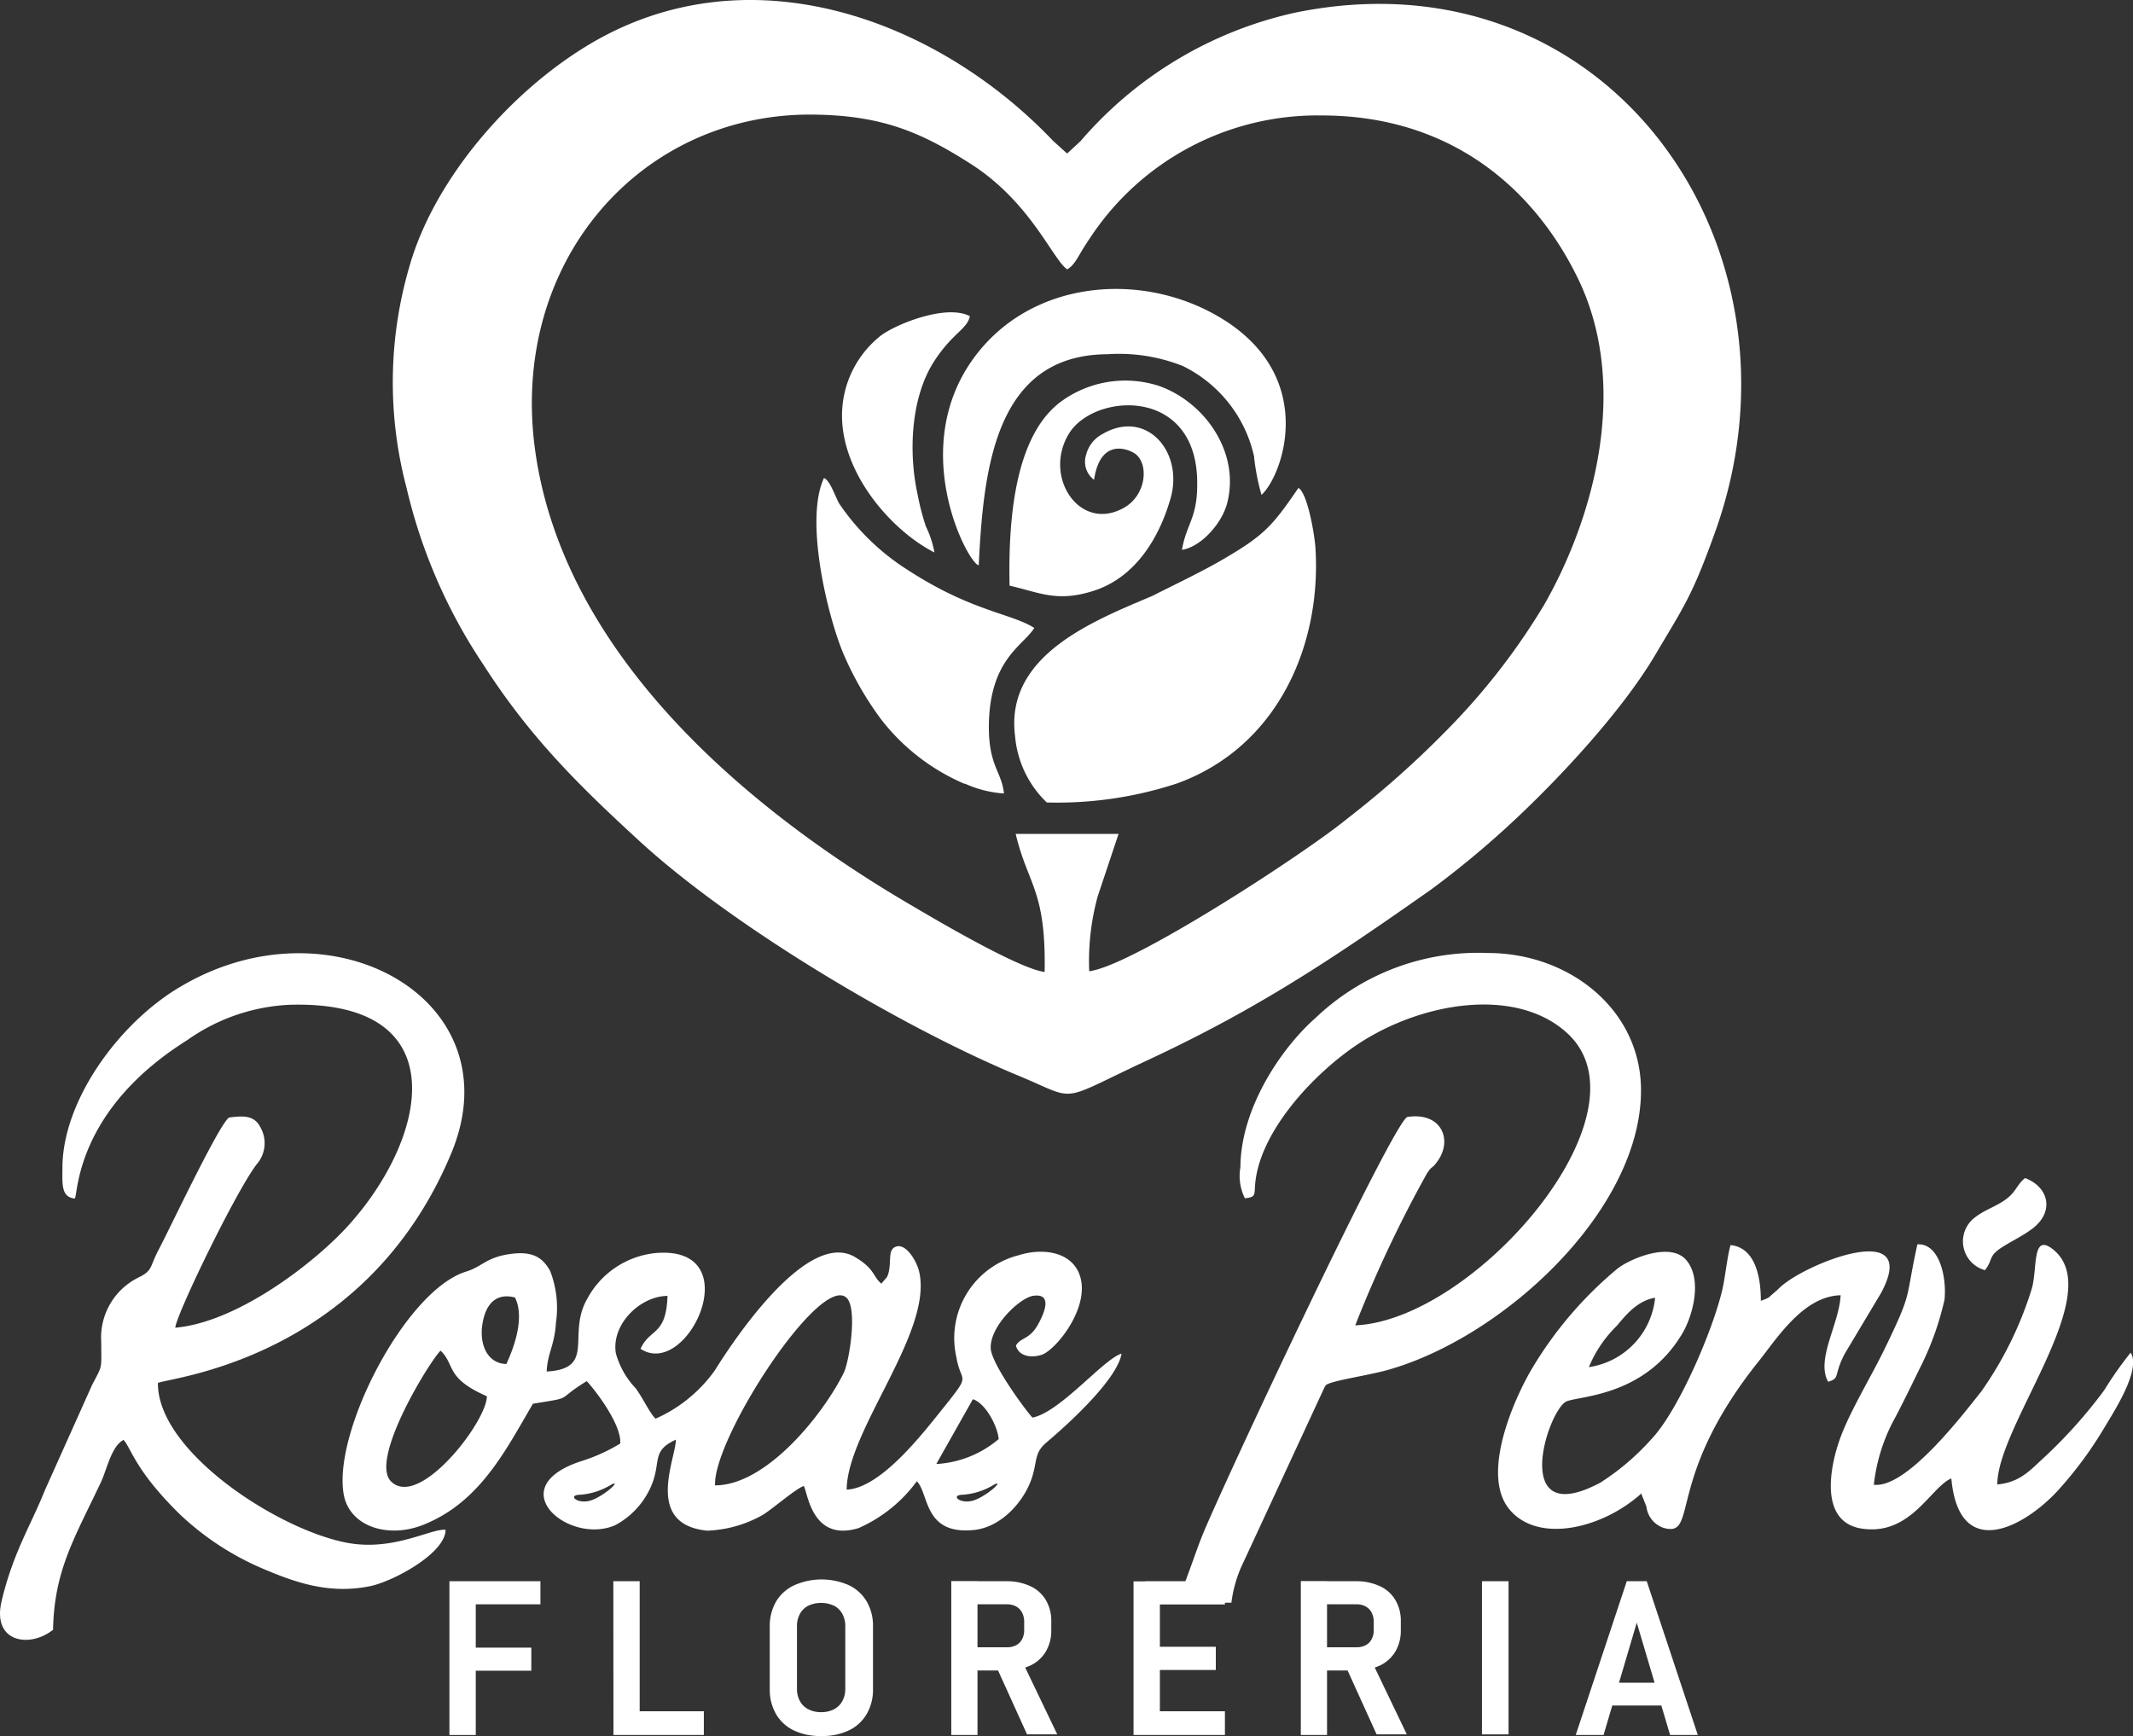
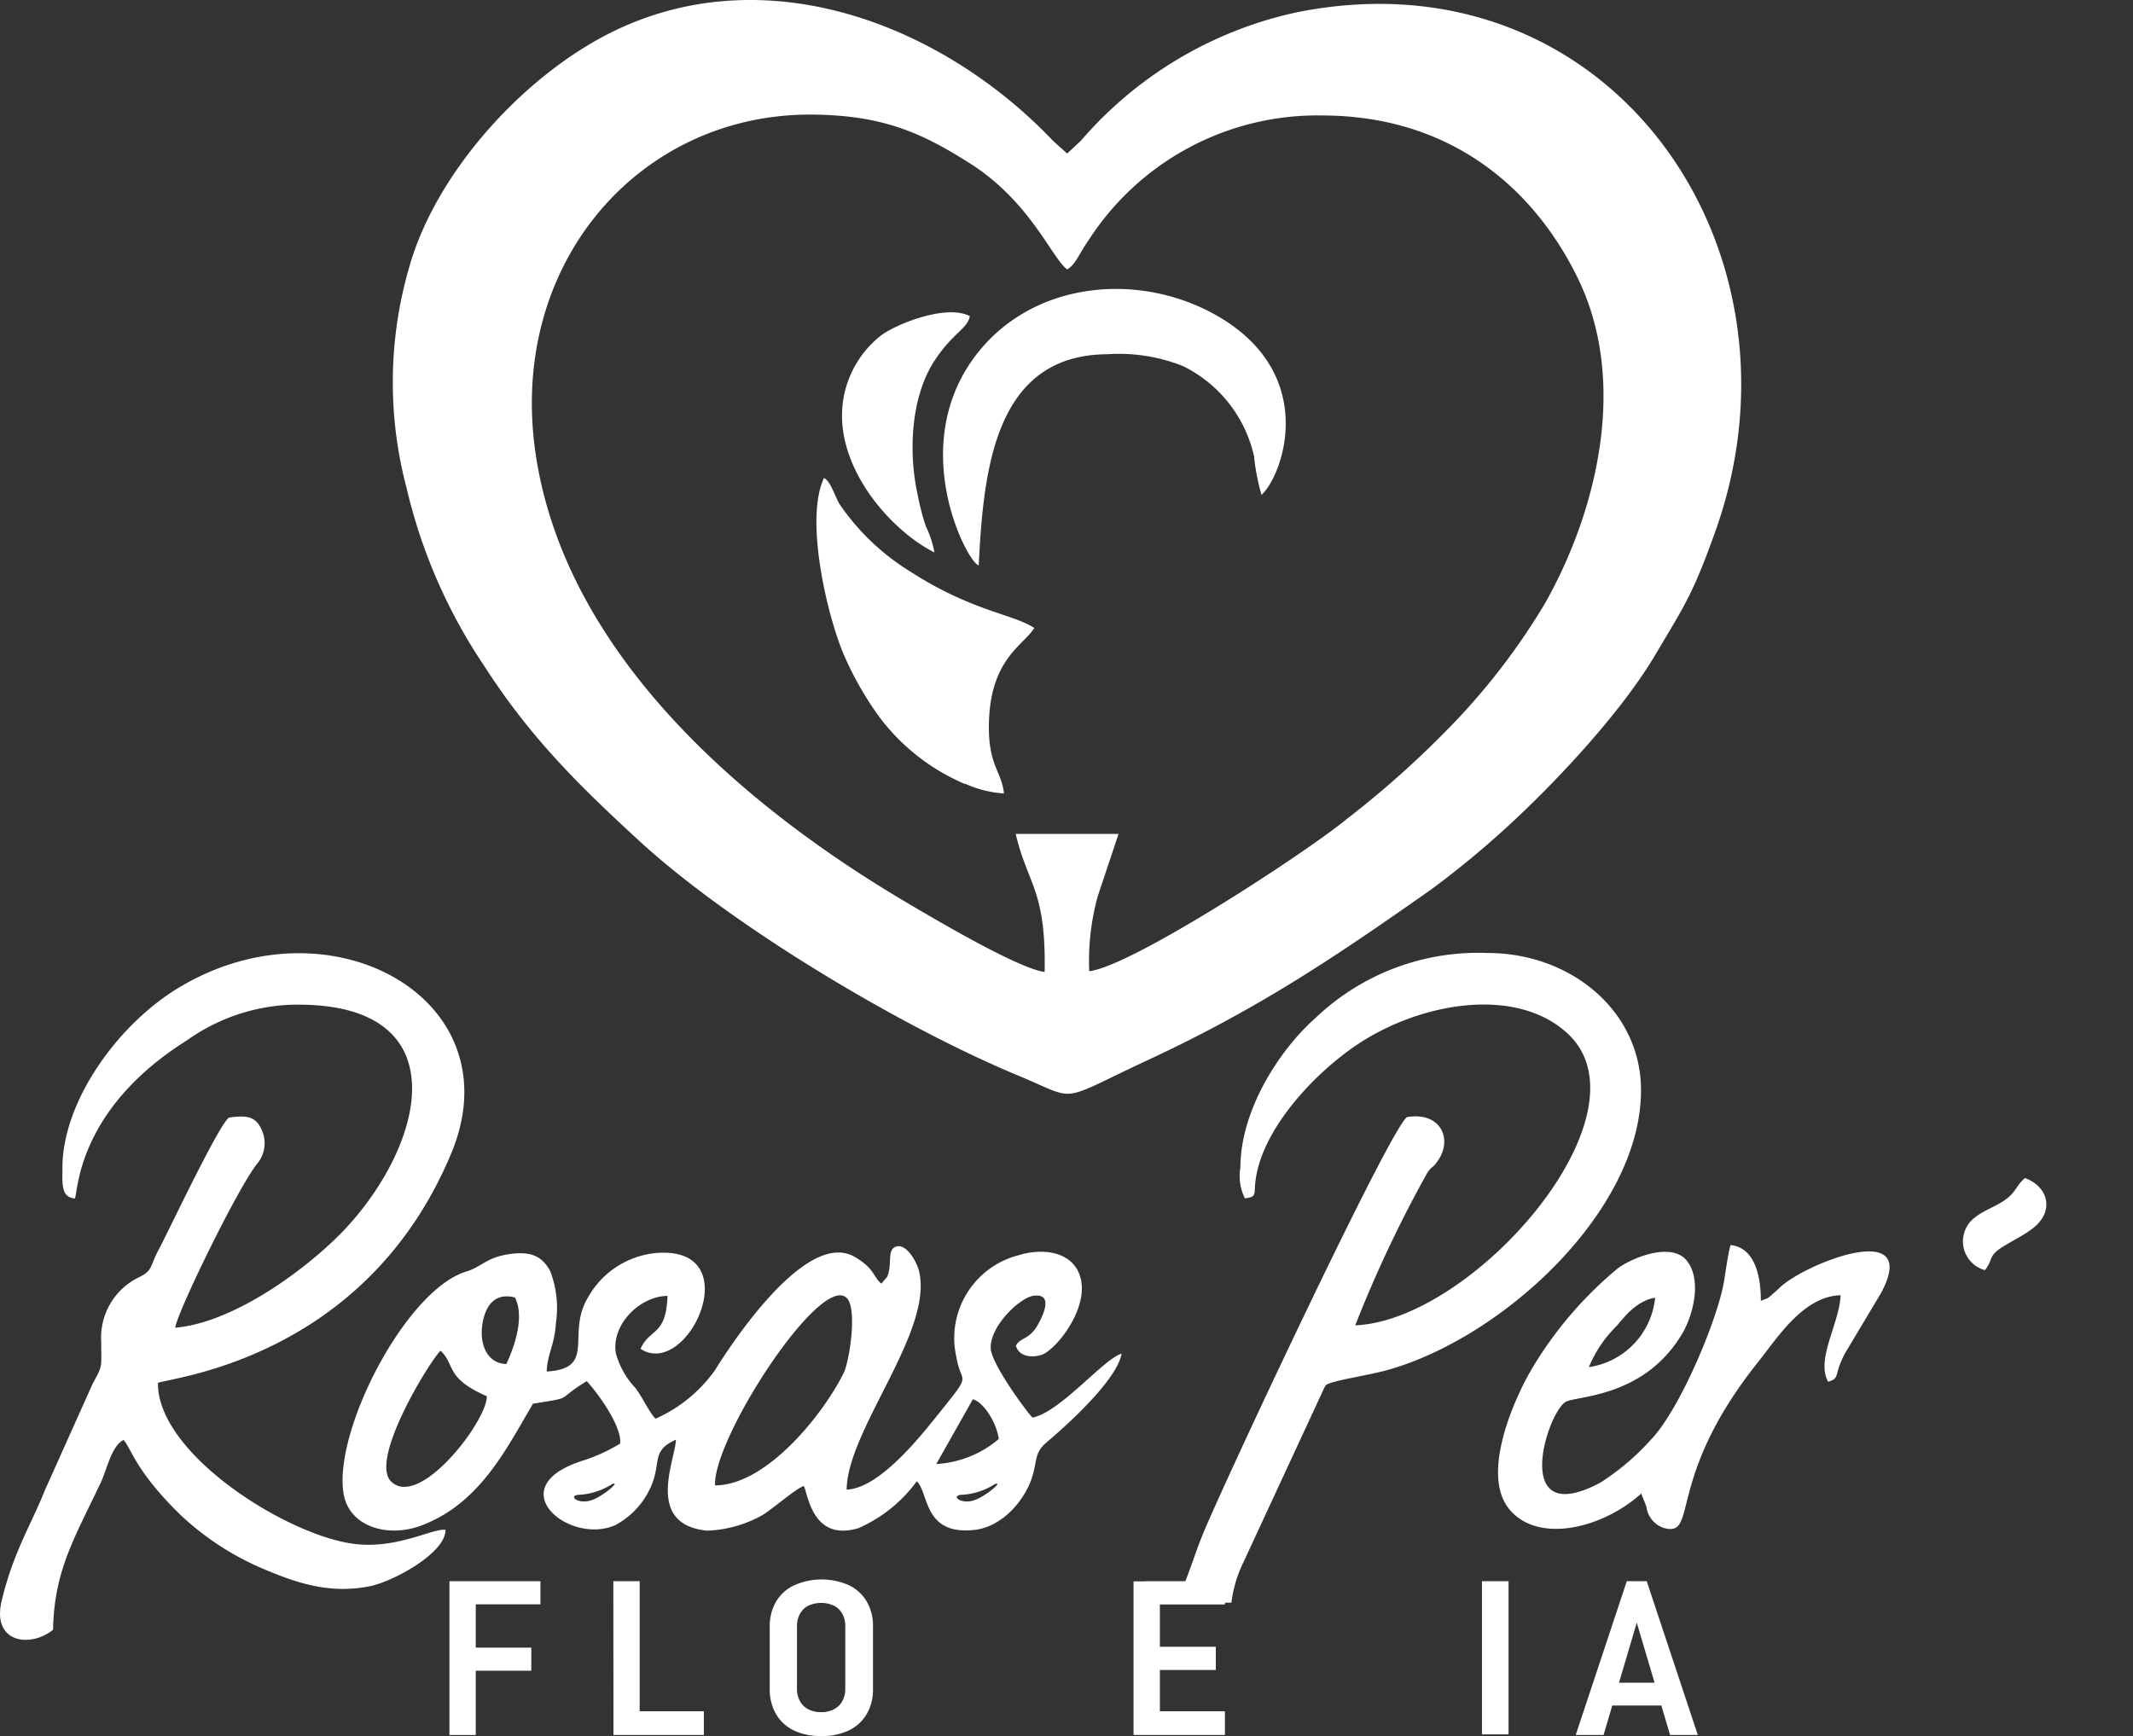
<svg xmlns="http://www.w3.org/2000/svg" viewBox="0 0 170.86 139.08">
  <rect x="0" y="0" width="170.86" height="139.08" fill="#333333" stroke="none" />
  <defs>
    <style>.cls-1,.cls-2{fill:#fff;}.cls-1{fill-rule:evenodd;}</style>
  </defs>
  <title>footer-logo</title>
  <g id="Capa_2" data-name="Capa 2">
    <g id="Capa_1-2" data-name="Capa 1">
      <path class="cls-1" d="M83.68,77.81c.11-6.52-1.35-6.91-2.32-11H89.6l-1.67,5a19.6,19.6,0,0,0-.68,6c3.43-.41,17.28-9.44,20.64-12.2a77.93,77.93,0,0,0,8.68-7.81,53.35,53.35,0,0,0,7.13-9.36c4-7,6.89-17.57,2.67-26.19-3.6-7.35-10.35-13-20.5-13a21.8,21.8,0,0,0-18.61,9.9c-.93,1.35-1.07,2-1.77,2.43-1.18-.79-2.93-5.43-7.84-8.52-4-2.54-7.15-3.86-12.77-3.88-13.68,0-24.13,11.91-22,27,2.29,16.11,16.58,28.37,29.8,36.16,2.17,1.28,8.89,5.26,11,5.53M32.79,21.37a33,33,0,0,0-.23,17.69,43,43,0,0,0,6.18,14.22C42.5,59.14,46.45,63,51.33,67.48c7.54,6.88,21.1,14.91,30.28,18.71,4.82,2,3,2.17,10.18-1.19,8.9-4.13,14.89-8.14,22.88-13.76a75.43,75.43,0,0,0,7.9-6.74c3.41-3.32,7.63-8,10-12s3-4.79,4.86-10C145.49,19.79,128.79-4.07,103.81,1A31.62,31.62,0,0,0,86.56,11.3l-1.08,1-1.11-1C75.63,2.1,61.8-3.35,49.6,2.29,42.38,5.62,35,13.55,32.79,21.37" />
      <path class="cls-1" d="M75,117.29a8.46,8.46,0,0,0,5-2c-.11-1.11-1.09-2.89-2.07-3.19ZM57.28,119c4.08,0,8.6-5.59,10.3-9,.44-.87,1.12-5.08.26-6-2.06-2.11-10.74,11.23-10.56,15M39,111.86c-3.37-1.47-2.51-2.52-3.71-3.65-.86.83-5.66,8.62-4,10.44C33.52,121,39,113.9,39,111.86m1.56-2.58c.65-1.4,1.48-3.76.69-5.33-1.61-.42-2.4.65-2.62,2.22s.41,3.06,1.93,3.11M49,118.92a5.55,5.55,0,0,1-2.49.83c-1.08,0-.33.74.7.49s2.64-1.71,1.79-1.32m30.66,0a5.55,5.55,0,0,1-2.49.83c-1.08,0-.33.74.7.49s2.64-1.71,1.79-1.32m-9.06-16.08c-.7-.59-.5-1.17-2.11-2.13-3.77-2.24-9.62,6.49-11.23,9.08a11.58,11.58,0,0,1-4.75,3.87c-.49-.49-1-1.64-1.6-2.45a6.61,6.61,0,0,1-1.58-2.8c-.37-2.31,1.94-4.57,4.14-4.59-.11,3.23-1.41,2.57-2.16,4.24,3.79,2.51,8.77-8.33,1.2-7.67A7,7,0,0,0,47.07,104c-1.72,2.91.74,5.65-3.28,5.88.06-1.45.64-2.12.74-3.89a8.18,8.18,0,0,0-.46-4.16c-.65-1.2-1.55-1.6-3.23-1.36-1.88.26-2.2,1-3.49,1.4-4.86,1.48-10.7,12.85-9.82,17.84.46,2.61,3.57,3.56,6.35,2.46,4.57-1.8,6.63-6,8.81-9.71,3.43-.56,1.68-.2,4.31-1.81.85.92,2.81,3.57,2.68,5A14,14,0,0,1,46.75,117c-6.81,2.1-1.2,6.83,2.53,5.19a6.42,6.42,0,0,0,2.78-2.91c1-2.08,0-3,2.08-3.94,0,1.52-2.56,6.79,2.51,7.29a9.73,9.73,0,0,0,4.39-1.23c.69-.38,2.72-2.16,3.35-2.35.33.62.67,4.49,4.37,3.38a11.52,11.52,0,0,0,4.68-3.76c1,1,.52,4.34,4.62,3.9,2.16-.24,3.94-2.26,4.57-4.09.49-1.43.17-2.05,1.21-2.93,1.78-1.5,5.66-5.05,6-7.1-1.41.39-4.9,4.68-7.13,5.12-.24-.17-3.3-4.23-3.35-5.56-.07-1.76,2.34-4.06,3.43-4.2,1.59-.21.82,1.49.33,2.35-.67,1.18-1.42,1-1.74,1.65.24.88,1.27,1,2.09.72,1.2-.44,4.13-4.12,2.89-6.68-.75-1.54-2.82-1.89-4.75-1.29a6.85,6.85,0,0,0-5,8.17c.38,2.29,1.34,1.09-1.34,4.43-1.51,1.88-4.8,6.08-7.45,6.18.05-4.81,7-12.71,5.79-17.53-.2-.78-1-2.16-1.79-1.95s-.35,1.31-.7,2.29l-.07.16Z" />
      <path class="cls-1" d="M6,96c.26-.45.12-7.1,9-12.67a15.38,15.38,0,0,1,8.17-2.83c13.5-.42,11.11,10.68,4.68,17.74-2.65,2.91-8.79,7.69-13.81,8.13.1-1.14,5.12-11.46,6.64-13.24a2.56,2.56,0,0,0,.21-2.76c-.48-1-1.31-1-2.53-.84-.74.37-4.86,9.11-5.63,10.55s-.46,1.69-1.62,2.26a5.36,5.36,0,0,0-3,5.19c0,2.23.13,1.77-.73,3.42L3.6,119.38c-1.12,2.81-2.55,5-3.47,8.89-.79,3.32,2.25,3.79,4.12,2.3.09-4.75,1.71-7.33,3.81-11.77.49-1,.85-2.95,1.84-3.44.65.74.94,2.47,4.55,6a22.4,22.4,0,0,0,6.5,4.27c2.56,1.09,5.33,2.13,8.68,1.45,1.87-.38,6.07-2.65,6.06-4.52-1.13-.12-4.1,1.69-7.72,1.07-5.54-.95-15.37-7.31-15.32-12.83.7-.42,16.57-1.76,23.5-18.41,5.09-12.23-9.44-20.44-21.49-13.46C9.69,81.75,5,88.08,5,93.58c0,1.26-.12,2.34,1,2.44" />
      <path class="cls-1" d="M99.35,93.58A4,4,0,0,0,99.72,96c1-.1.7-.32.86-1.48.57-4.18,4.81-8.62,8.18-10.86,5.11-3.39,12.7-4.65,16.8-.87,6.93,6.4-7.48,23-17,23.39A99.89,99.89,0,0,1,114.31,94c.45-.68.38-.3.86-1,1.2-1.68.3-3.94-2.45-3.51-1.27.7-14.72,29.37-16.38,33.45-.36.88-.64,1.72-1,2.7l-.19.52h0c-.18.48-.31.85-.43,1.15l-.41,1.09h4.33a10.27,10.27,0,0,1,1-3.32l6.45-13.92.09-.15c.22-.37,3.3-.78,5-1.26,9.28-2.62,20.28-12.81,20.27-22.4,0-6.44-5.72-11-12.27-11a18.87,18.87,0,0,0-13.82,5.22c-2.7,2.38-6,7.21-6,12" />
-       <path class="cls-1" d="M92.31,47.74c-4.71,2-11.83,4.76-11,11.23a8.35,8.35,0,0,0,2.54,5.32,30.74,30.74,0,0,0,10.42-1.52c8.11-2.93,11.6-11.13,11.1-18.89-.07-1.08-.64-4.38-1.36-4.79-2,2.91-2.64,3.71-5.7,5.52-1.93,1.15-4.11,2.17-6,3.13" />
      <path class="cls-1" d="M127.26,109.53a6.24,6.24,0,0,0,5.32-5.56c-1.47.23-2.44,1.51-3.08,2.26a9.83,9.83,0,0,0-2.23,3.31m4.21,10.15.4,1a2.06,2.06,0,0,0,1.33,1.7c2.93.9.07-3.83,7.65-13.31,1.5-1.88,3.6-5.24,6.58-5.31-.11,2.31-2,5.14-1,6.93,1-.3.4-.49,1.35-2.28l2.9-4.85c3.08-5.78-5.31-2.64-7.79-.7-.34.26-.4.37-.72.64-.69.59-.37.4-1.13.71,0-2-.48-4.26-2.42-4.47-.2.56-.42,2.3-.55,3-.52,3-3.52,10.18-5.82,12.57a19.58,19.58,0,0,1-4.08,3.47c-7.12,3.78-4.34-5.4-2.8-6.46.75-.52,6.28-.26,9.38-5.5.85-1.44,1.61-4.3.34-5.85s-4.57-.11-5.54.66a31.07,31.07,0,0,0-6.84,8c-1.39,2.34-4.14,8.43-1.83,11.26s7.53,1.54,10.62-1.28" />
-       <path class="cls-1" d="M156.31,118.47c.64,6.88,6.13,3.73,8.77.68a31.05,31.05,0,0,0,3.49-4.78c.64-1.09,3-4.65,2.1-6a29.19,29.19,0,0,0-2.11,3,39,39,0,0,1-5,5.56c-1.07,1-1.85,1.83-3.57,2,0-4.75,8.77-15.23,4.53-18.78-1.83-1.53-1.27,1.58-1.8,3.2a29.32,29.32,0,0,1-4,8.11c-1.51,1.9-6,7.8-8.62,7.49a14.31,14.31,0,0,1,1.58-5.14c.72-1.33,1.56-3.09,2.29-4.57a23.42,23.42,0,0,0,1.79-5.11c.19-1.8-.41-4.54-2.17-4.44-1,4.51-.34,3.65-2.54,8.2-1.15,2.39-2.77,5-3.6,7.21s-1.82,6.81,1.66,7.36c3.89.61,5.49-3.22,7.15-4" />
      <path class="cls-1" d="M77.29,62.78a9.05,9.05,0,0,0,3.13.79c-.18-1.75-1.19-2.16-1.21-5.26,0-5.48,2.73-6.54,3.64-8-1.78-1.15-5-1.33-10-4.56a18.75,18.75,0,0,1-5.61-5.38c-.3-.48-.74-1.9-1.24-2.07-1.58,3.38.31,11.14,1.58,14.12a25.87,25.87,0,0,0,3,5.21,16.78,16.78,0,0,0,6.69,5.17" />
      <path class="cls-1" d="M100.46,36.65a18.08,18.08,0,0,0,.59,3c1.64-1.49,4.41-9-2.62-13.77-6.35-4.27-15.76-3.7-20.49,2.89-5.24,7.3-.39,16.39.46,16.52.38-7.81,1.34-16.85,10.29-16.91a13.88,13.88,0,0,1,6.05.94,10.63,10.63,0,0,1,5.73,7.31" />
-       <path class="cls-1" d="M84.73,32.38c-3.67,3-3.95,10.11-3.86,14.54,2.44.56,3.81,1.35,6.74.41,3.35-1.07,5.28-4.27,6.18-7.49,1-3.7-2-7.11-5.49-5.06A2.6,2.6,0,0,0,87,36.44a1.8,1.8,0,0,0,.64,2c.52-3.58,3-2.37,3.4-2,1,.93.7,3.23-.94,4.2-3.6,2.12-6.66-2.51-4.41-6C87.81,31.43,96,31,95.9,38.84c0,2.68-.87,3.15-1.22,5.21,1.52-.23,3.24-2.13,3.64-3.82,1-4.06-1.87-8.07-5.54-9.33a8.73,8.73,0,0,0-8.05,1.47" />
      <path class="cls-1" d="M74.85,44.26a8,8,0,0,0-.69-2.1,20.07,20.07,0,0,1-.66-2.56c-.73-3.33-.56-7.76,1.35-10.69,1.46-2.24,2.63-2.54,2.84-3.58-1.91-1-6,.67-7.16,1.58a8.16,8.16,0,0,0-3.08,6.21c-.1,4.8,4,9.42,7.4,11.14" />
      <path class="cls-1" d="M159,101.76c.69-.87.2-1.11,1.47-1.9.82-.51,1.49-.81,2.27-1.38,1.86-1.36,1.4-3.38-.53-4.1-.73.6-.68,1.14-1.71,1.83-.77.51-1.59.76-2.32,1.34a2.39,2.39,0,0,0,.83,4.21" />
      <path class="cls-2" d="M37,126.68h6.29v1.85H37ZM37,132h5.56v1.85H37ZM36,126.68h2.11V139H36Z" />
      <path class="cls-2" d="M50.13,137.1h6.25V139H50.13Zm-1-10.42h2.11V139H49.14Z" />
      <path class="cls-2" d="M65.8,137.17a2.17,2.17,0,0,0,1-.23,1.6,1.6,0,0,0,.67-.65,2,2,0,0,0,.24-1v-5a2,2,0,0,0-.24-1,1.56,1.56,0,0,0-.67-.65,2.46,2.46,0,0,0-2.05,0,1.57,1.57,0,0,0-.67.65,2,2,0,0,0-.24,1v5a2,2,0,0,0,.24,1,1.6,1.6,0,0,0,.67.65,2.19,2.19,0,0,0,1,.23m0,1.91a4.88,4.88,0,0,1-2.17-.45,3.29,3.29,0,0,1-1.42-1.31,3.89,3.89,0,0,1-.5-2v-5a3.89,3.89,0,0,1,.5-2A3.29,3.29,0,0,1,63.63,127,5.4,5.4,0,0,1,68,127a3.29,3.29,0,0,1,1.43,1.31,3.86,3.86,0,0,1,.5,2v5a3.86,3.86,0,0,1-.5,2A3.29,3.29,0,0,1,68,138.63a4.87,4.87,0,0,1-2.17.45" />
-       <path class="cls-2" d="M79.77,133.44l2.09-.39,2.83,5.9H82.27Zm-3.57-6.77h2.1V139H76.2Zm.92,5.3h3.53a1.56,1.56,0,0,0,.74-.16,1.13,1.13,0,0,0,.48-.48,1.51,1.51,0,0,0,.17-.73v-.66a1.59,1.59,0,0,0-.17-.75,1.17,1.17,0,0,0-.48-.49,1.5,1.5,0,0,0-.74-.17H77.12v-1.85H80.6a4.48,4.48,0,0,1,1.92.39,2.79,2.79,0,0,1,1.25,1.11,3.23,3.23,0,0,1,.44,1.7v.72a3.28,3.28,0,0,1-.44,1.72,2.86,2.86,0,0,1-1.25,1.12,4.44,4.44,0,0,1-1.92.39H77.12Z" />
      <path class="cls-2" d="M91.74,126.68h6.38v1.86H91.74Zm0,5.25h5.65v1.86H91.74Zm0,5.17h6.38V139H91.74Zm-.94-10.41h2.11V139H90.8Z" />
-       <path class="cls-2" d="M107.77,133.44l2.09-.39,2.83,5.9h-2.42Zm-3.57-6.77h2.1V139h-2.1Zm.92,5.3h3.53a1.56,1.56,0,0,0,.74-.16,1.13,1.13,0,0,0,.48-.48,1.51,1.51,0,0,0,.17-.73v-.66a1.59,1.59,0,0,0-.17-.75,1.17,1.17,0,0,0-.48-.49,1.5,1.5,0,0,0-.74-.17h-3.53v-1.85h3.48a4.48,4.48,0,0,1,1.92.39,2.79,2.79,0,0,1,1.25,1.11,3.23,3.23,0,0,1,.44,1.7v.72a3.28,3.28,0,0,1-.44,1.72,2.86,2.86,0,0,1-1.25,1.12,4.44,4.44,0,0,1-1.92.39h-3.48Z" />
      <rect class="cls-2" x="118.71" y="126.68" width="2.13" height="12.27" />
      <path class="cls-2" d="M128.45,134.81h5.43v1.83h-5.43Zm1.86-8.13h1.6L136,139h-2.22l-2.67-9-2.66,9h-2.23Z" />
    </g>
  </g>
</svg>